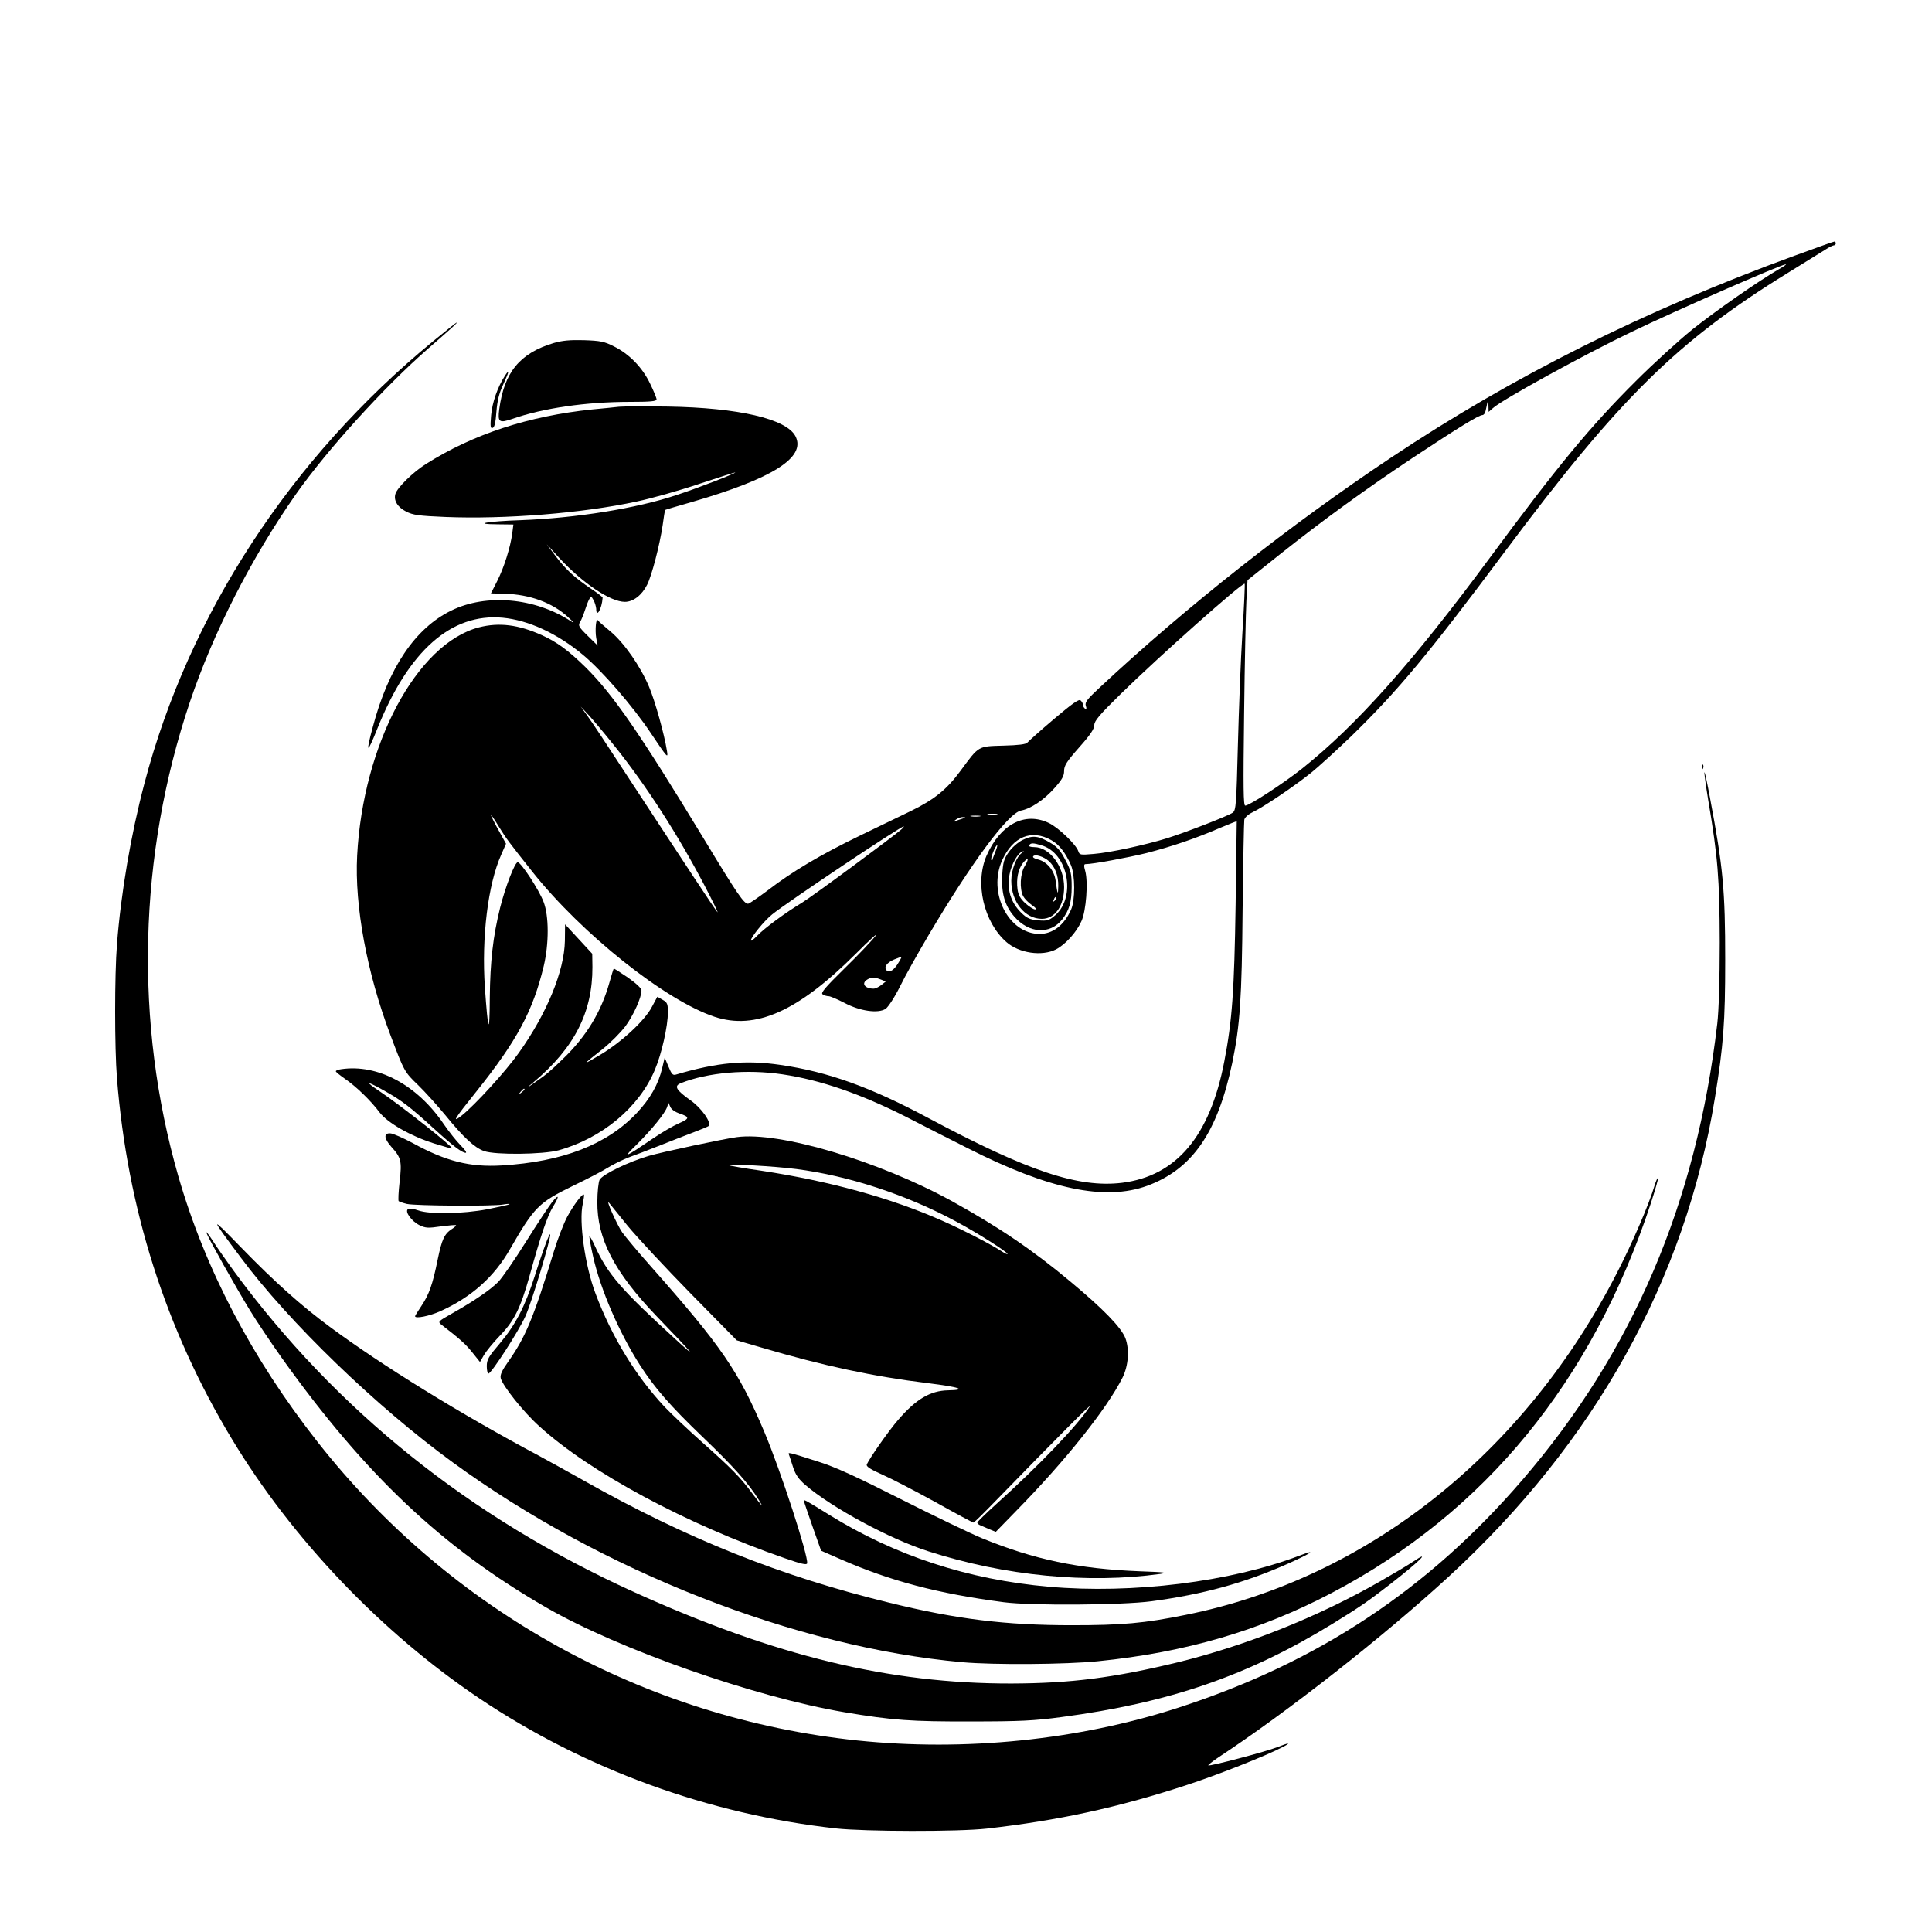
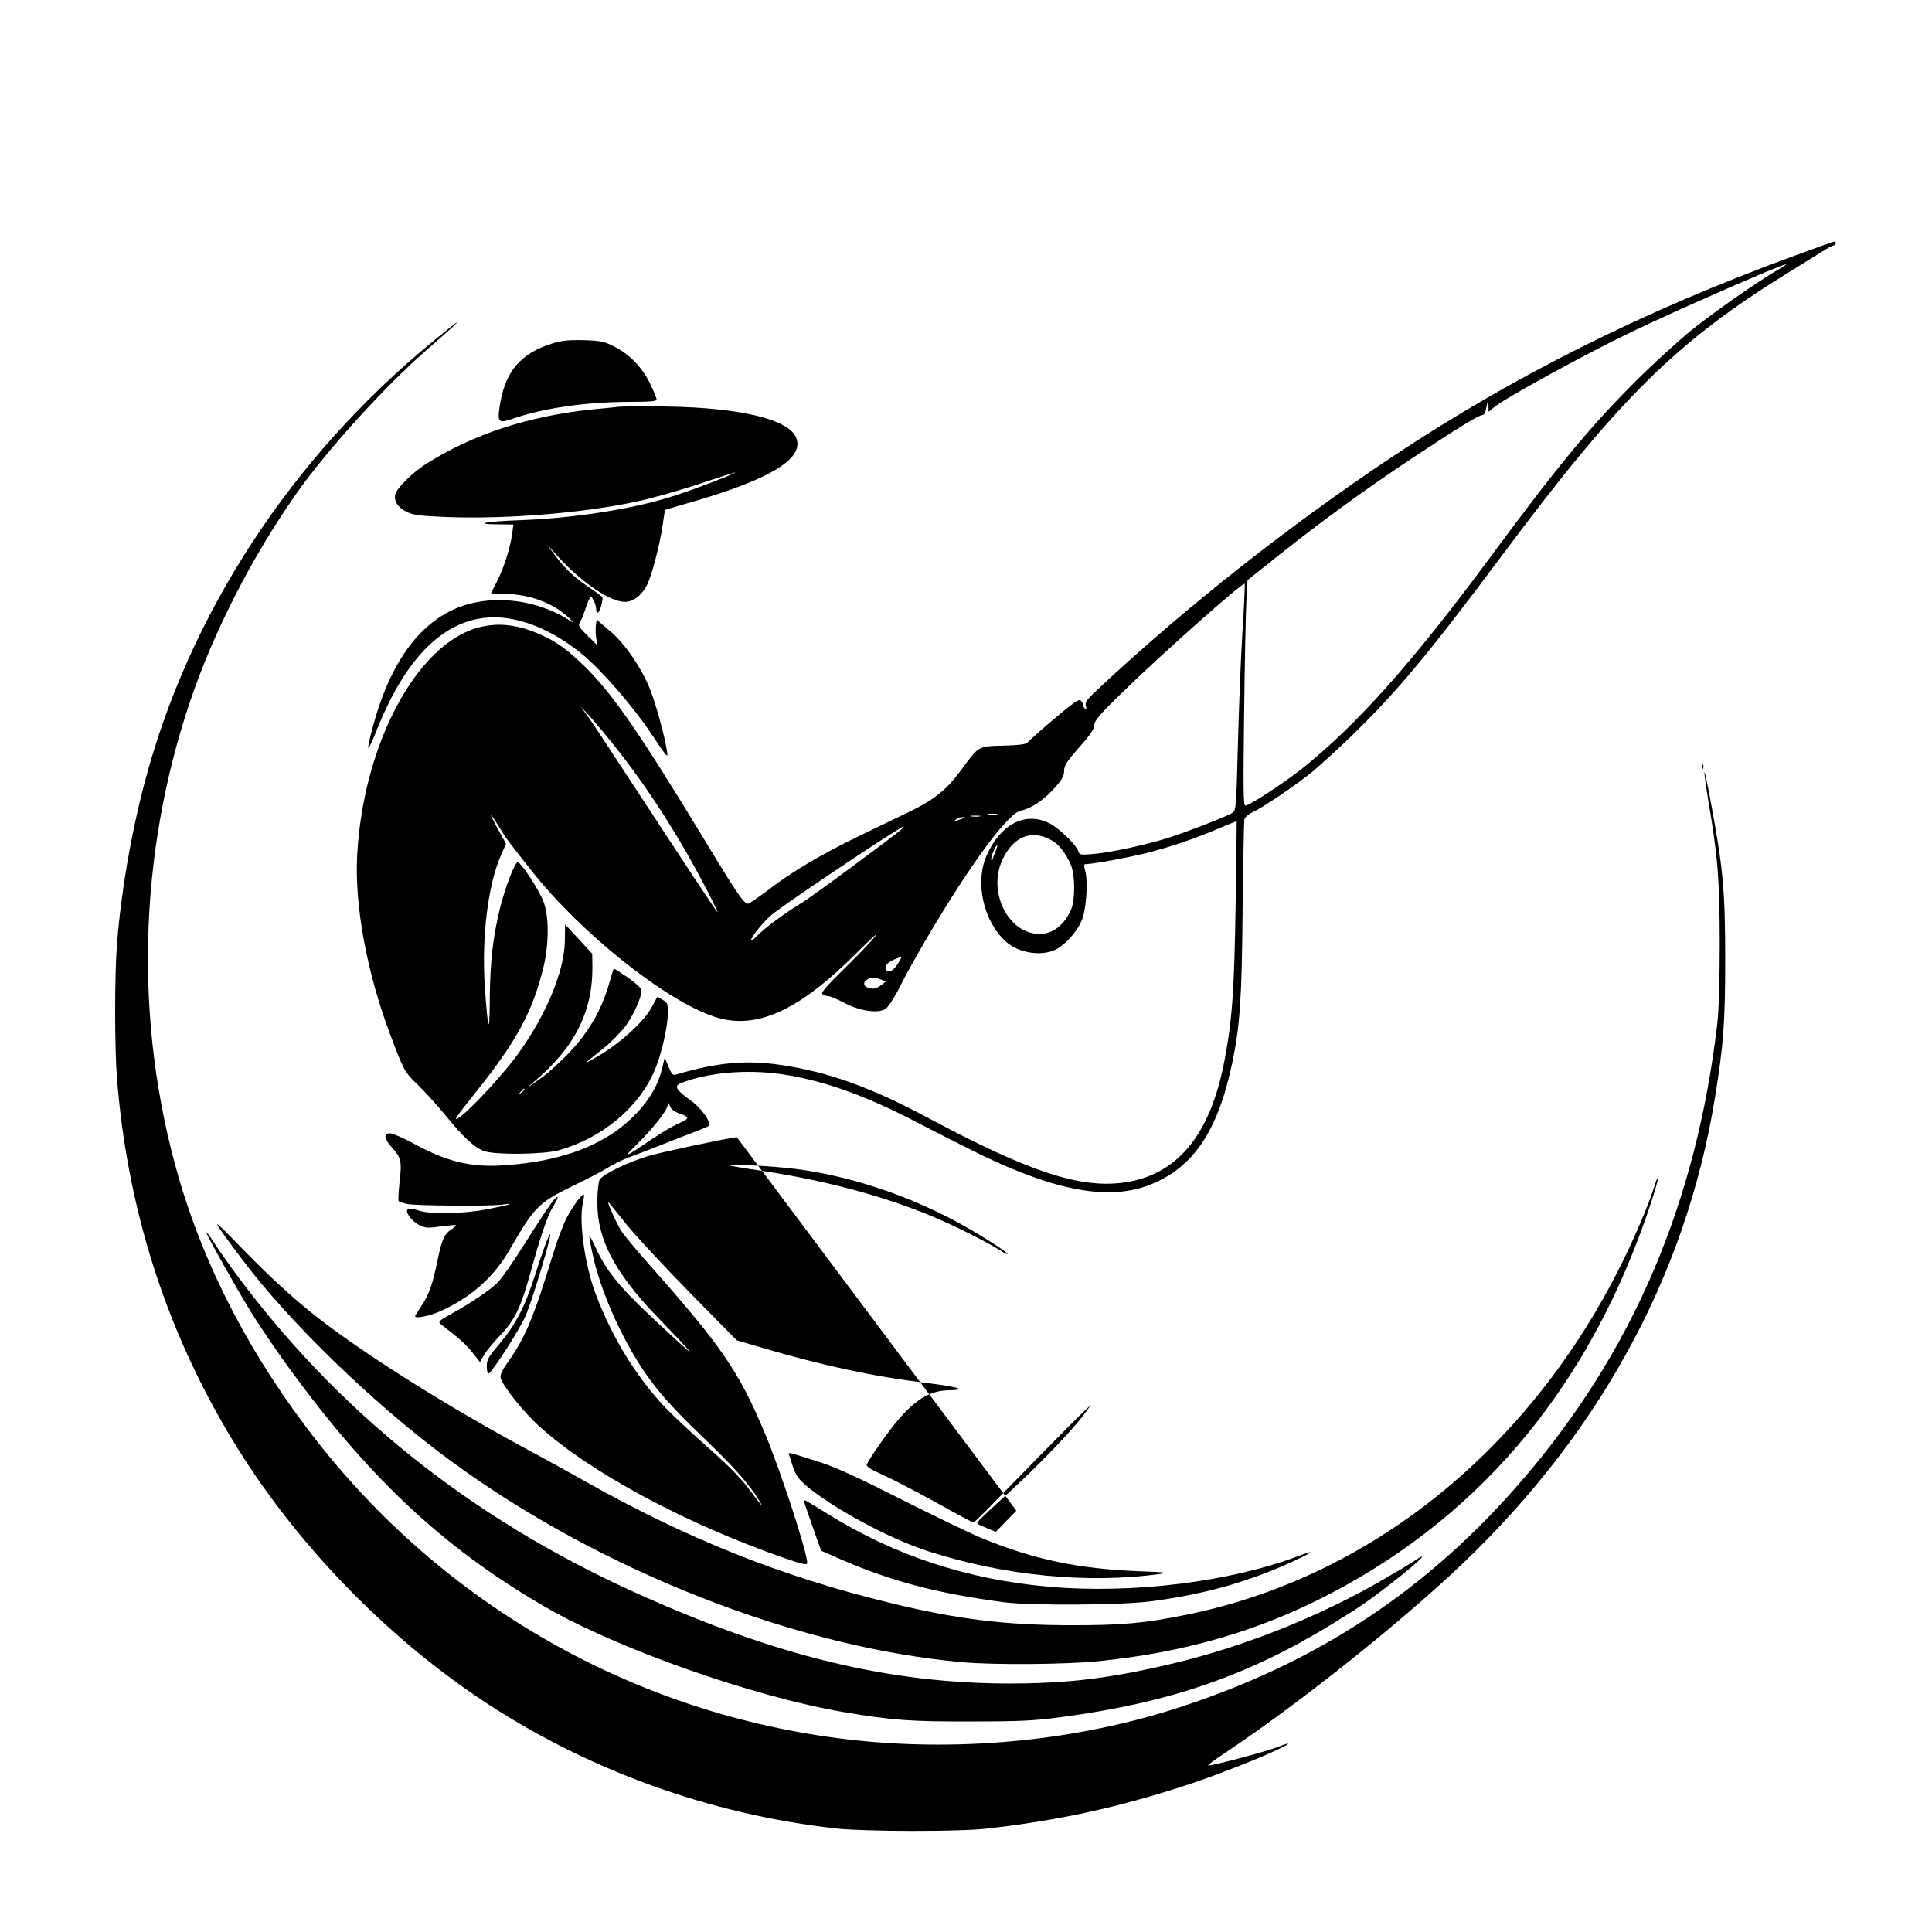
<svg xmlns="http://www.w3.org/2000/svg" version="1.0" width="1024pt" height="1024pt" viewBox="0 0 1024 1024" preserveAspectRatio="xMidYMid meet">
  <g transform="translate(0,1024) scale(0.1,-0.1)" fill="#000000" stroke="none">
    <path d="M9515 8886 c-802 -293 -1495 -640 -2140 -1070 -535 -356 -1088 -792 -1543 -1217 -70 -65 -83 -81 -77 -100 5 -14 4 -19 -4 -15 -6 4 -11 13 -11 20 0 8 -6 18 -13 24 -9 8 -45 -18 -142 -100 -72 -61 -134 -117 -140 -124 -7 -9 -47 -14 -126 -16 -137 -4 -129 1 -227 -132 -74 -101 -139 -153 -263 -214 -46 -22 -167 -81 -269 -130 -213 -103 -362 -192 -492 -292 -51 -38 -97 -70 -103 -70 -22 0 -56 49 -235 345 -341 562 -481 764 -626 908 -93 91 -152 134 -231 170 -126 57 -228 69 -334 42 -330 -86 -615 -620 -646 -1210 -14 -267 52 -622 176 -950 73 -194 75 -197 147 -266 36 -35 101 -107 144 -159 96 -118 155 -173 206 -191 60 -21 311 -18 394 4 231 64 428 228 511 427 36 85 69 231 69 305 0 44 -3 52 -28 66 l-28 16 -29 -54 c-37 -71 -158 -184 -271 -252 -101 -60 -100 -58 9 28 43 34 97 89 122 122 43 59 85 152 85 189 0 12 -26 36 -72 69 -40 27 -74 49 -75 47 -2 -2 -12 -35 -23 -74 -43 -154 -122 -285 -246 -404 -70 -68 -88 -83 -159 -132 -38 -27 -38 -26 5 10 215 181 311 370 310 609 l-1 70 -72 78 -72 78 -1 -88 c-3 -159 -95 -384 -244 -593 -70 -99 -231 -275 -302 -332 -55 -43 -41 -20 77 127 215 269 300 427 357 665 28 118 28 266 -1 340 -24 64 -120 210 -137 210 -15 0 -65 -129 -93 -240 -38 -152 -53 -287 -55 -478 -1 -203 -9 -187 -26 54 -18 266 16 547 87 705 l25 57 -42 76 c-23 42 -40 76 -37 76 2 0 21 -28 42 -63 40 -64 47 -74 178 -239 262 -329 703 -680 964 -767 217 -72 442 28 748 333 76 76 124 119 105 95 -18 -24 -92 -102 -164 -172 -103 -101 -127 -130 -116 -137 8 -6 23 -10 32 -10 9 0 46 -16 83 -35 82 -44 179 -58 219 -32 14 10 47 60 76 118 27 56 96 178 152 273 229 387 422 647 490 660 52 10 121 56 177 119 40 45 51 64 51 91 0 28 13 49 80 125 59 66 80 98 80 118 0 22 27 54 138 163 204 200 649 596 659 586 2 -2 -3 -119 -12 -260 -9 -141 -19 -410 -24 -598 -8 -312 -10 -342 -27 -355 -23 -17 -247 -104 -349 -136 -117 -36 -301 -76 -388 -83 -71 -6 -75 -6 -82 15 -11 34 -105 125 -156 149 -127 61 -256 -6 -330 -173 -63 -145 -16 -351 105 -458 67 -59 188 -77 263 -39 50 26 109 91 135 150 25 55 36 207 20 265 -8 27 -7 37 1 37 40 0 223 34 325 59 135 35 256 76 386 132 50 21 90 37 91 36 0 -1 -3 -200 -6 -442 -7 -455 -18 -614 -60 -831 -76 -396 -254 -607 -542 -643 -231 -28 -498 61 -1022 341 -308 165 -534 247 -789 284 -184 27 -335 13 -552 -51 -18 -6 -24 1 -41 42 l-20 48 -13 -55 c-20 -86 -64 -164 -136 -240 -157 -166 -393 -258 -715 -277 -169 -10 -296 22 -472 119 -51 27 -103 50 -117 51 -37 3 -36 -26 4 -71 52 -57 57 -76 44 -186 -6 -53 -8 -99 -5 -102 3 -3 23 -10 44 -15 45 -10 456 -13 510 -3 21 4 36 4 33 1 -3 -2 -55 -14 -116 -26 -131 -25 -308 -28 -368 -6 -22 8 -46 11 -53 7 -20 -12 18 -65 61 -86 31 -15 46 -16 113 -6 42 5 78 9 80 6 2 -2 -8 -11 -22 -20 -40 -26 -53 -55 -75 -161 -27 -134 -46 -186 -86 -246 -19 -28 -34 -53 -34 -55 0 -15 78 1 135 27 164 74 285 182 369 330 128 222 151 245 331 333 77 37 162 81 188 98 27 17 77 41 110 54 34 12 109 41 167 64 58 23 137 54 177 69 40 15 75 30 79 33 17 17 -38 96 -96 136 -77 55 -89 76 -52 91 143 57 351 75 539 47 202 -30 413 -103 655 -225 73 -38 221 -113 328 -167 430 -218 726 -280 950 -199 239 88 373 281 451 651 41 197 51 339 55 814 3 250 7 464 9 475 2 12 21 29 42 39 59 28 219 136 308 207 44 35 142 125 219 199 246 240 405 431 811 975 609 816 917 1119 1503 1480 92 57 182 113 200 124 18 12 38 21 43 21 5 0 9 5 9 10 0 6 -3 10 -7 10 -5 0 -98 -34 -208 -74z m-85 -72 c-109 -63 -336 -221 -460 -320 -74 -60 -209 -183 -300 -274 -242 -241 -417 -453 -780 -945 -404 -546 -699 -878 -989 -1109 -97 -77 -279 -196 -301 -196 -10 0 -11 91 -6 488 3 268 9 537 12 597 l6 110 168 134 c234 186 459 349 710 516 242 160 348 225 367 225 7 0 15 10 17 23 3 12 7 31 9 42 3 11 5 5 6 -14 l1 -34 23 20 c46 43 484 284 737 405 232 112 790 356 815 357 6 1 -10 -11 -35 -25z m-6176 -2524 c172 -214 339 -474 481 -745 43 -82 73 -145 68 -140 -10 9 -146 215 -501 757 -83 128 -168 256 -188 283 l-36 50 42 -45 c23 -25 84 -97 134 -160z m2029 -367 c-13 -2 -33 -2 -45 0 -13 2 -3 4 22 4 25 0 35 -2 23 -4z m-90 -10 c-13 -2 -33 -2 -45 0 -13 2 -3 4 22 4 25 0 35 -2 23 -4z m-95 -13 c-14 -4 -32 -11 -40 -15 -7 -3 -4 1 6 9 11 9 29 16 40 15 17 -1 16 -2 -6 -9z m-318 -54 c-41 -37 -474 -357 -530 -391 -85 -51 -197 -133 -237 -175 -18 -19 -33 -30 -33 -24 1 18 69 102 112 137 77 63 678 465 698 467 2 0 -2 -6 -10 -14z m792 -59 c41 -22 77 -69 104 -132 23 -53 23 -186 1 -236 -37 -83 -97 -129 -167 -129 -165 0 -276 220 -198 391 57 125 155 165 260 106z m-297 -63 c-8 -20 -15 -39 -15 -42 0 -3 -3 -3 -6 0 -6 7 22 78 31 78 3 0 -2 -16 -10 -36z m-512 -585 c-23 -40 -49 -57 -63 -43 -17 17 -1 41 38 58 20 8 39 15 40 15 2 1 -4 -13 -15 -30z m-96 -90 l28 -11 -24 -19 c-13 -10 -31 -19 -41 -19 -47 0 -67 29 -32 49 22 13 34 13 69 0z m-1887 -583 c0 -2 -8 -10 -17 -17 -16 -13 -17 -12 -4 4 13 16 21 21 21 13z m819 -127 c58 -19 58 -27 -1 -53 -30 -13 -90 -48 -134 -78 -156 -106 -167 -110 -88 -33 80 80 149 165 160 198 l7 22 10 -22 c5 -13 26 -27 46 -34z" />
-     <path d="M5420 5788 c-26 -13 -57 -41 -74 -65 -25 -36 -30 -54 -34 -121 -5 -97 13 -161 63 -219 78 -91 190 -98 255 -16 37 48 50 92 50 173 0 69 -4 86 -33 141 -24 48 -43 70 -77 90 -66 40 -97 43 -150 17z m99 -28 c141 -40 187 -272 74 -371 -33 -28 -41 -31 -90 -27 -44 4 -60 11 -89 39 -57 55 -79 126 -63 206 11 56 45 114 69 120 9 3 8 0 -3 -7 -29 -19 -57 -90 -57 -148 0 -112 72 -202 162 -202 70 0 118 69 118 168 0 109 -76 212 -158 212 -20 0 -31 4 -27 10 8 13 21 13 64 0z m40 -84 c33 -30 51 -77 50 -133 -1 -51 -4 -46 -14 29 -7 55 -47 102 -95 113 -17 4 -28 11 -24 16 8 14 56 -1 83 -25z m-128 -27 c-24 -39 -28 -120 -8 -159 7 -13 28 -35 46 -47 21 -15 28 -23 17 -23 -9 0 -32 15 -52 33 -26 24 -37 43 -41 74 -7 55 3 105 28 138 29 36 35 25 10 -16z m160 -182 c-10 -9 -11 -8 -5 6 3 10 9 15 12 12 3 -3 0 -11 -7 -18z" />
    <path d="M2295 8431 c-753 -618 -1295 -1448 -1530 -2345 -71 -269 -124 -579 -145 -850 -13 -166 -13 -547 0 -712 55 -691 258 -1330 609 -1911 320 -531 794 -1027 1312 -1375 557 -374 1214 -614 1889 -689 153 -17 651 -18 800 -1 379 43 693 111 1054 229 158 51 432 159 514 203 49 25 35 25 -30 -1 -61 -24 -358 -102 -364 -96 -2 2 22 21 53 42 369 243 875 640 1222 959 774 711 1254 1575 1410 2534 46 282 55 405 55 732 0 373 -11 492 -81 863 -14 76 -27 136 -29 134 -2 -2 7 -69 20 -148 51 -302 60 -414 61 -754 0 -199 -5 -362 -13 -430 -111 -952 -448 -1740 -1034 -2420 -499 -580 -1084 -967 -1822 -1206 -530 -172 -1131 -233 -1701 -174 -1128 118 -2156 686 -2860 1580 -350 445 -598 919 -740 1411 -234 814 -212 1700 61 2512 124 369 327 766 562 1102 168 238 468 569 702 773 133 116 156 137 150 137 -3 0 -59 -45 -125 -99z" />
    <path d="M2935 8422 c-180 -54 -263 -155 -289 -352 -9 -68 0 -74 70 -50 162 57 392 90 621 90 109 0 143 3 143 13 0 7 -15 44 -34 83 -41 86 -111 158 -192 198 -51 26 -72 30 -159 33 -74 2 -116 -2 -160 -15z" />
-     <path d="M2676 8248 c-39 -60 -67 -141 -73 -209 -5 -59 -4 -71 8 -67 10 3 16 29 20 85 5 61 14 98 37 147 31 67 34 84 8 44z" />
    <path d="M3280 8084 c-19 -2 -82 -9 -140 -14 -339 -35 -633 -131 -885 -291 -66 -42 -148 -122 -159 -156 -11 -35 11 -71 56 -94 37 -19 67 -23 208 -29 315 -13 730 20 1015 82 77 16 226 58 330 93 105 35 191 62 192 61 5 -4 -198 -83 -309 -119 -214 -72 -536 -123 -828 -134 -179 -6 -260 -21 -122 -22 l83 -1 -6 -47 c-10 -74 -43 -180 -80 -253 l-33 -65 72 -2 c134 -3 255 -48 337 -124 31 -28 35 -35 14 -21 -190 124 -448 147 -633 56 -191 -93 -333 -303 -416 -617 -39 -144 -31 -147 24 -9 165 412 391 613 664 588 137 -13 289 -83 426 -197 101 -84 266 -274 361 -417 87 -130 91 -134 84 -92 -14 89 -64 267 -95 340 -47 111 -132 232 -203 292 -34 28 -65 55 -68 60 -10 16 -16 -51 -9 -94 l8 -40 -53 52 c-49 48 -52 55 -40 74 7 12 18 39 25 61 7 22 17 49 23 59 9 18 10 18 23 -5 7 -13 13 -34 14 -46 0 -51 30 -1 34 59 1 3 -26 24 -59 46 -88 59 -134 101 -189 173 l-48 64 66 -72 c124 -134 271 -233 348 -233 44 0 90 35 118 91 24 47 66 207 82 314 6 44 12 81 13 82 0 1 64 20 141 42 429 124 608 237 550 349 -48 92 -302 151 -676 157 -124 2 -241 1 -260 -1z" />
    <path d="M9021 6174 c0 -11 3 -14 6 -6 3 7 2 16 -1 19 -3 4 -6 -2 -5 -13z" />
-     <path d="M1808 4573 c-16 -2 -28 -7 -28 -11 0 -4 23 -22 50 -41 58 -40 135 -114 182 -177 43 -56 164 -125 287 -164 52 -16 96 -29 97 -27 8 7 -268 225 -381 301 -87 58 -73 59 29 1 87 -49 132 -84 256 -197 101 -92 149 -128 168 -128 8 0 -4 17 -26 39 -22 22 -62 72 -90 113 -141 208 -350 320 -544 291z" />
-     <path d="M3905 4213 c-73 -10 -388 -77 -465 -99 -107 -31 -246 -98 -262 -127 -6 -12 -12 -65 -12 -117 -2 -195 90 -372 313 -605 204 -212 222 -234 102 -124 -288 263 -359 344 -427 493 -14 31 -28 56 -30 54 -2 -2 7 -52 20 -110 40 -176 138 -402 249 -575 78 -121 160 -215 333 -381 159 -152 246 -249 296 -332 29 -47 19 -37 -35 35 -62 84 -112 135 -267 272 -74 66 -164 151 -199 188 -152 163 -279 370 -365 600 -55 145 -89 382 -67 475 5 24 8 46 6 48 -8 8 -55 -55 -89 -118 -19 -36 -51 -119 -71 -185 -108 -353 -150 -453 -242 -583 -33 -47 -43 -69 -39 -87 11 -41 120 -179 205 -255 268 -244 779 -518 1301 -699 86 -30 116 -37 118 -27 8 36 -141 494 -227 697 -136 322 -227 454 -604 880 -66 74 -132 154 -149 177 -27 39 -90 180 -70 157 5 -6 48 -59 97 -120 49 -60 200 -222 335 -360 l245 -249 130 -38 c328 -97 595 -154 883 -189 170 -21 212 -36 107 -38 -94 -2 -169 -46 -264 -156 -49 -56 -155 -207 -167 -238 -3 -10 22 -26 83 -53 48 -21 175 -87 282 -146 107 -60 197 -108 201 -108 3 0 55 51 115 113 343 352 517 527 500 501 -62 -97 -269 -313 -497 -518 -54 -49 -98 -92 -98 -96 0 -4 6 -10 13 -13 6 -3 28 -12 48 -21 l37 -15 109 112 c259 264 479 539 563 706 31 63 37 148 15 208 -22 57 -117 155 -290 299 -202 169 -379 289 -630 428 -388 213 -915 370 -1140 339z m315 -169 c279 -36 584 -136 849 -279 112 -60 271 -161 271 -171 0 -3 -11 1 -25 10 -57 38 -208 116 -321 166 -270 120 -597 210 -959 265 -93 13 -170 27 -173 29 -8 9 242 -5 358 -20z" />
+     <path d="M3905 4213 c-73 -10 -388 -77 -465 -99 -107 -31 -246 -98 -262 -127 -6 -12 -12 -65 -12 -117 -2 -195 90 -372 313 -605 204 -212 222 -234 102 -124 -288 263 -359 344 -427 493 -14 31 -28 56 -30 54 -2 -2 7 -52 20 -110 40 -176 138 -402 249 -575 78 -121 160 -215 333 -381 159 -152 246 -249 296 -332 29 -47 19 -37 -35 35 -62 84 -112 135 -267 272 -74 66 -164 151 -199 188 -152 163 -279 370 -365 600 -55 145 -89 382 -67 475 5 24 8 46 6 48 -8 8 -55 -55 -89 -118 -19 -36 -51 -119 -71 -185 -108 -353 -150 -453 -242 -583 -33 -47 -43 -69 -39 -87 11 -41 120 -179 205 -255 268 -244 779 -518 1301 -699 86 -30 116 -37 118 -27 8 36 -141 494 -227 697 -136 322 -227 454 -604 880 -66 74 -132 154 -149 177 -27 39 -90 180 -70 157 5 -6 48 -59 97 -120 49 -60 200 -222 335 -360 l245 -249 130 -38 c328 -97 595 -154 883 -189 170 -21 212 -36 107 -38 -94 -2 -169 -46 -264 -156 -49 -56 -155 -207 -167 -238 -3 -10 22 -26 83 -53 48 -21 175 -87 282 -146 107 -60 197 -108 201 -108 3 0 55 51 115 113 343 352 517 527 500 501 -62 -97 -269 -313 -497 -518 -54 -49 -98 -92 -98 -96 0 -4 6 -10 13 -13 6 -3 28 -12 48 -21 l37 -15 109 112 z m315 -169 c279 -36 584 -136 849 -279 112 -60 271 -161 271 -171 0 -3 -11 1 -25 10 -57 38 -208 116 -321 166 -270 120 -597 210 -959 265 -93 13 -170 27 -173 29 -8 9 242 -5 358 -20z" />
    <path d="M8770 3958 c-29 -99 -117 -304 -199 -463 -491 -959 -1325 -1621 -2286 -1814 -221 -45 -340 -55 -605 -55 -350 0 -611 32 -965 119 -579 141 -1078 341 -1625 650 -80 45 -185 103 -235 130 -410 218 -833 479 -1109 684 -149 110 -291 237 -467 418 -169 174 -170 171 -3 -52 255 -343 719 -791 1124 -1086 789 -576 1820 -980 2700 -1059 166 -15 551 -12 718 5 467 47 862 163 1242 363 811 427 1378 1119 1690 2065 23 71 40 130 38 133 -3 2 -11 -15 -18 -38z" />
    <path d="M2925 3867 c-15 -19 -77 -112 -137 -208 -60 -96 -126 -191 -146 -212 -41 -42 -125 -100 -245 -168 -74 -42 -77 -44 -59 -59 99 -76 132 -106 166 -149 l40 -50 21 37 c12 20 49 66 83 101 77 79 111 148 158 316 60 217 94 318 125 369 36 58 32 71 -6 23z" />
    <path d="M1094 3706 c9 -27 157 -291 232 -413 34 -56 110 -169 168 -251 442 -619 851 -1005 1401 -1322 385 -222 1106 -475 1580 -555 255 -43 356 -50 675 -49 257 0 332 4 475 23 573 76 989 219 1440 496 144 89 181 114 300 206 160 124 227 191 120 119 -22 -15 -99 -61 -171 -102 -327 -187 -704 -338 -1069 -428 -343 -83 -568 -112 -885 -113 -645 -1 -1250 145 -2000 485 -869 394 -1579 963 -2122 1703 -36 50 -85 119 -108 155 -23 36 -39 56 -36 46z" />
    <path d="M2891 3644 c-12 -31 -38 -107 -57 -168 -52 -162 -102 -258 -183 -354 -62 -73 -71 -88 -71 -123 0 -21 4 -39 9 -39 15 0 158 221 195 302 33 71 140 427 132 436 -2 2 -14 -22 -25 -54z" />
    <path d="M4182 2529 c3 -8 13 -38 22 -67 13 -39 30 -63 65 -93 138 -119 449 -287 651 -351 406 -131 847 -173 1230 -120 45 7 26 9 -110 14 -327 13 -558 62 -835 175 -60 25 -254 118 -430 207 -233 118 -351 172 -435 198 -169 54 -164 52 -158 37z" />
    <path d="M4260 2286 c0 -2 21 -63 46 -135 l46 -130 105 -46 c264 -115 512 -181 863 -227 146 -19 624 -16 783 5 275 37 489 96 716 196 131 58 170 85 66 45 -363 -138 -882 -203 -1325 -164 -431 38 -817 165 -1168 383 -121 75 -132 81 -132 73z" />
  </g>
</svg>